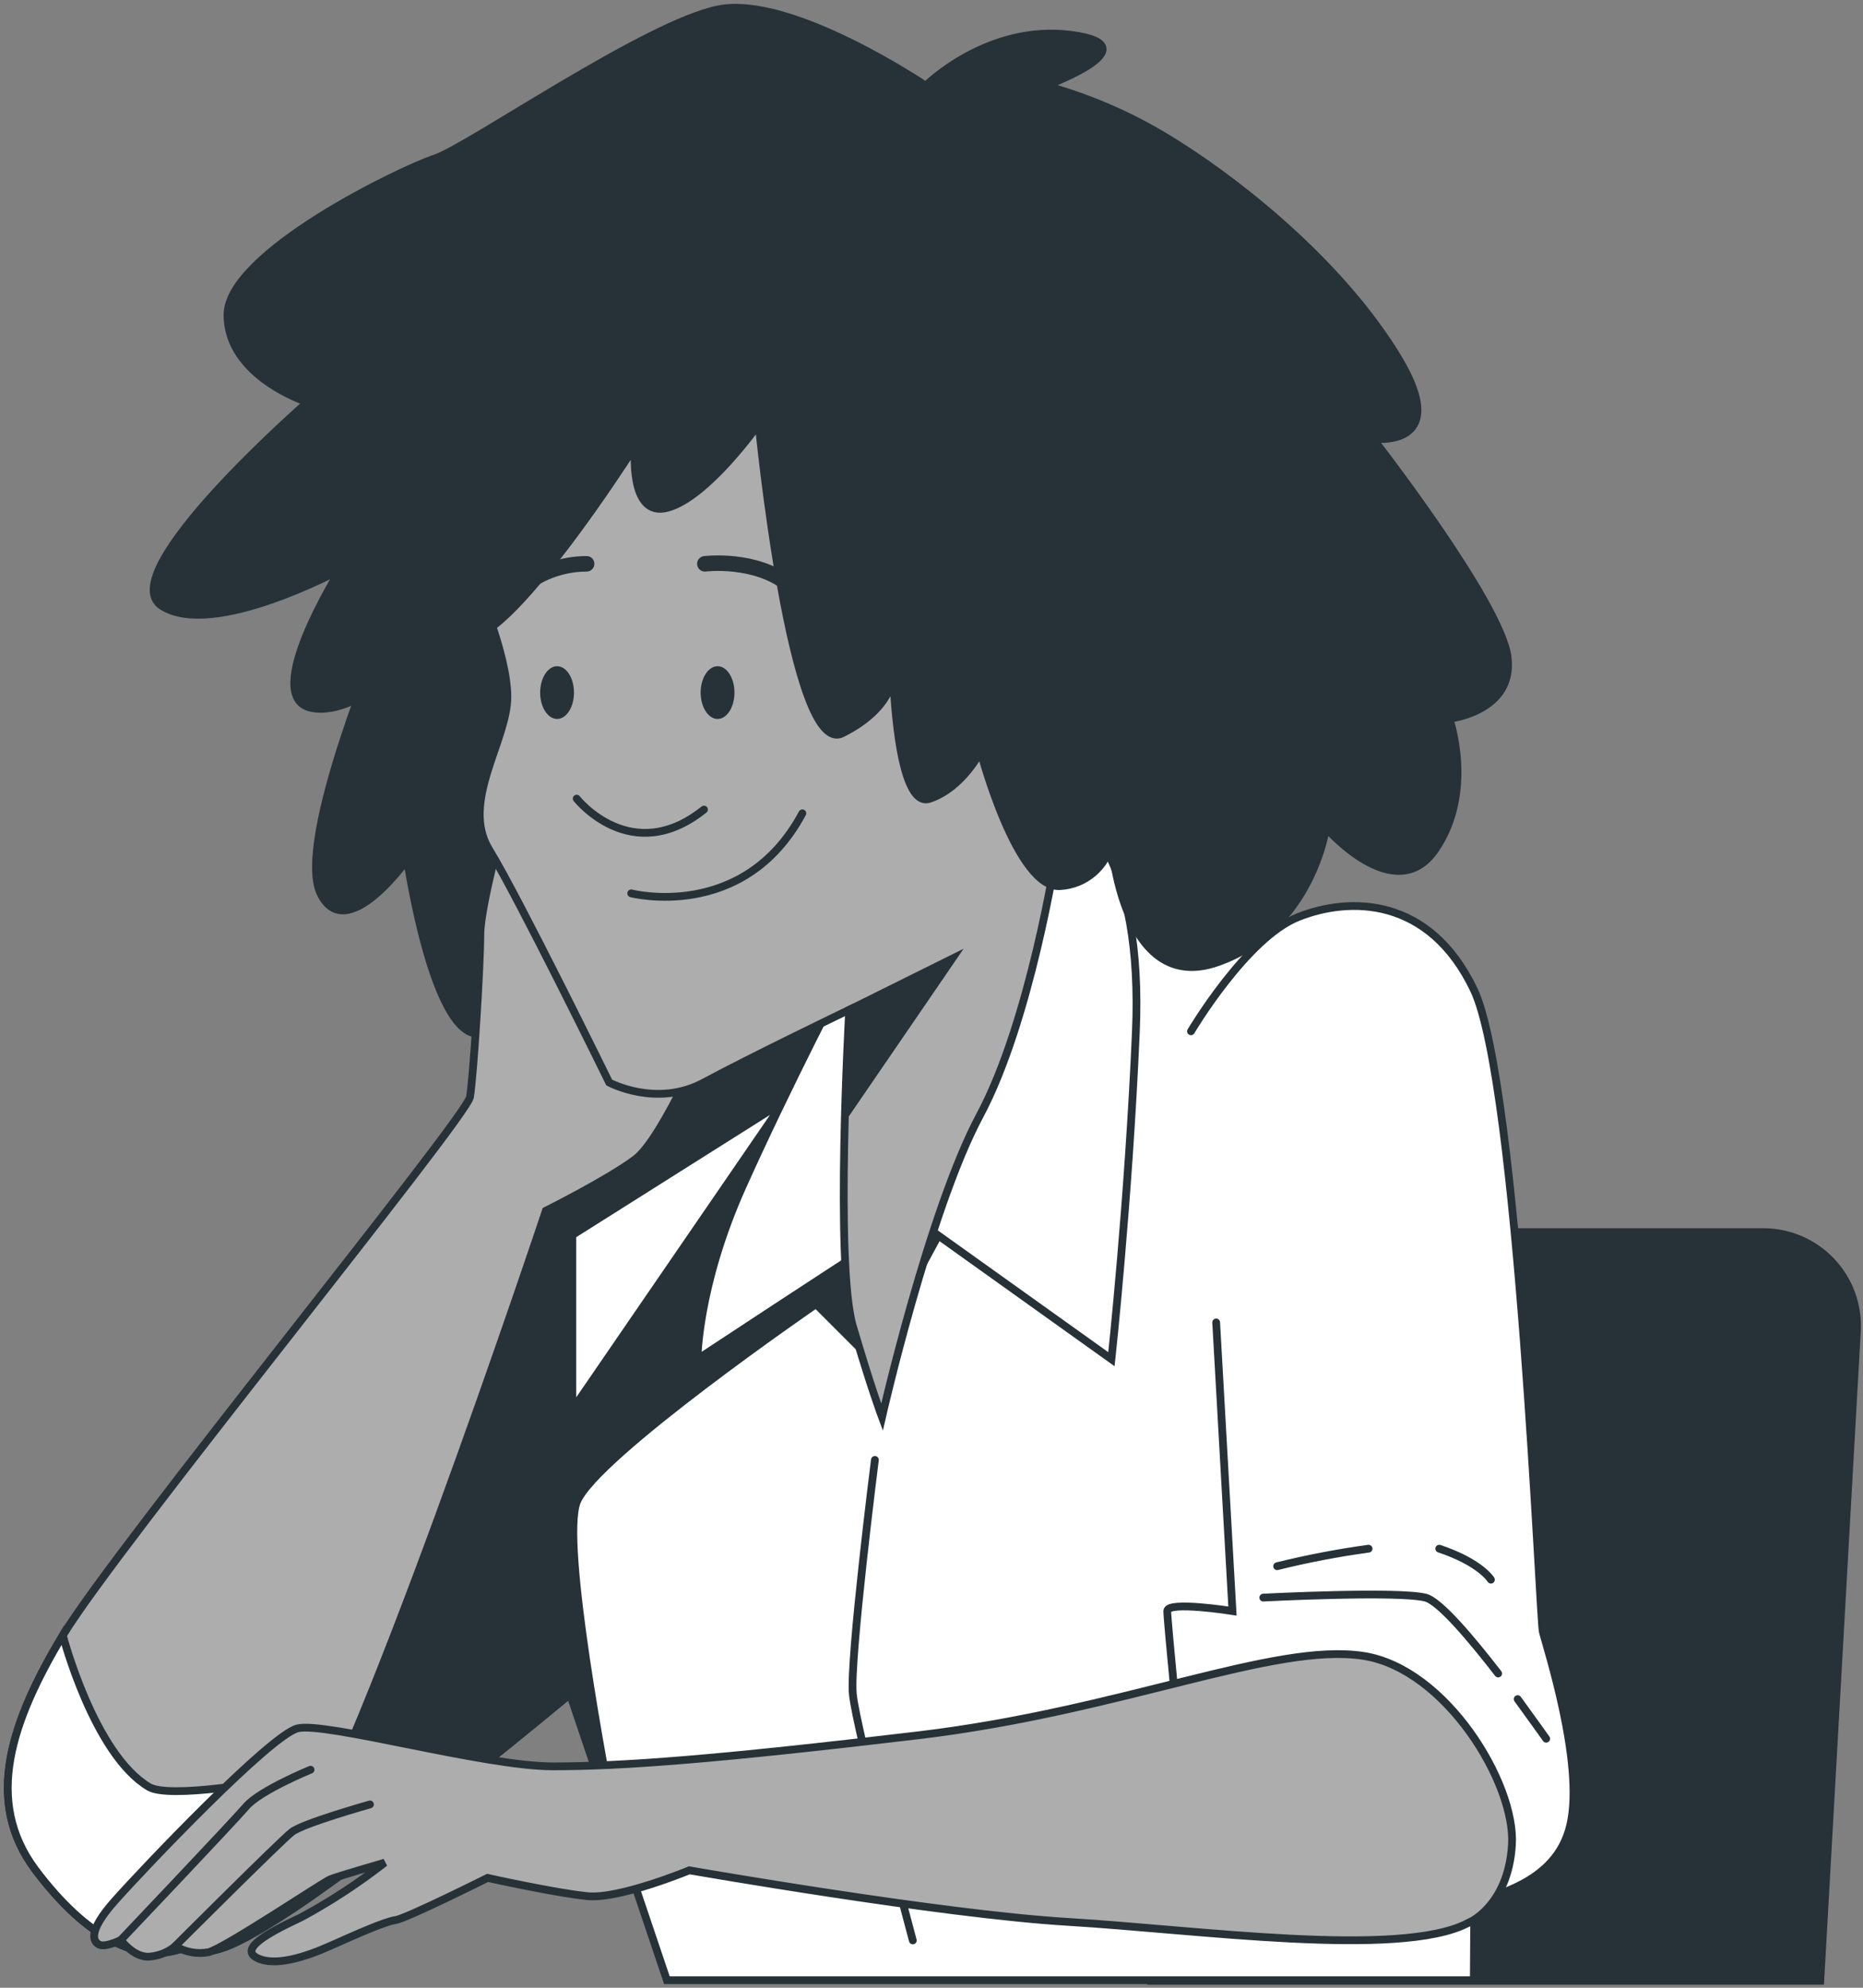
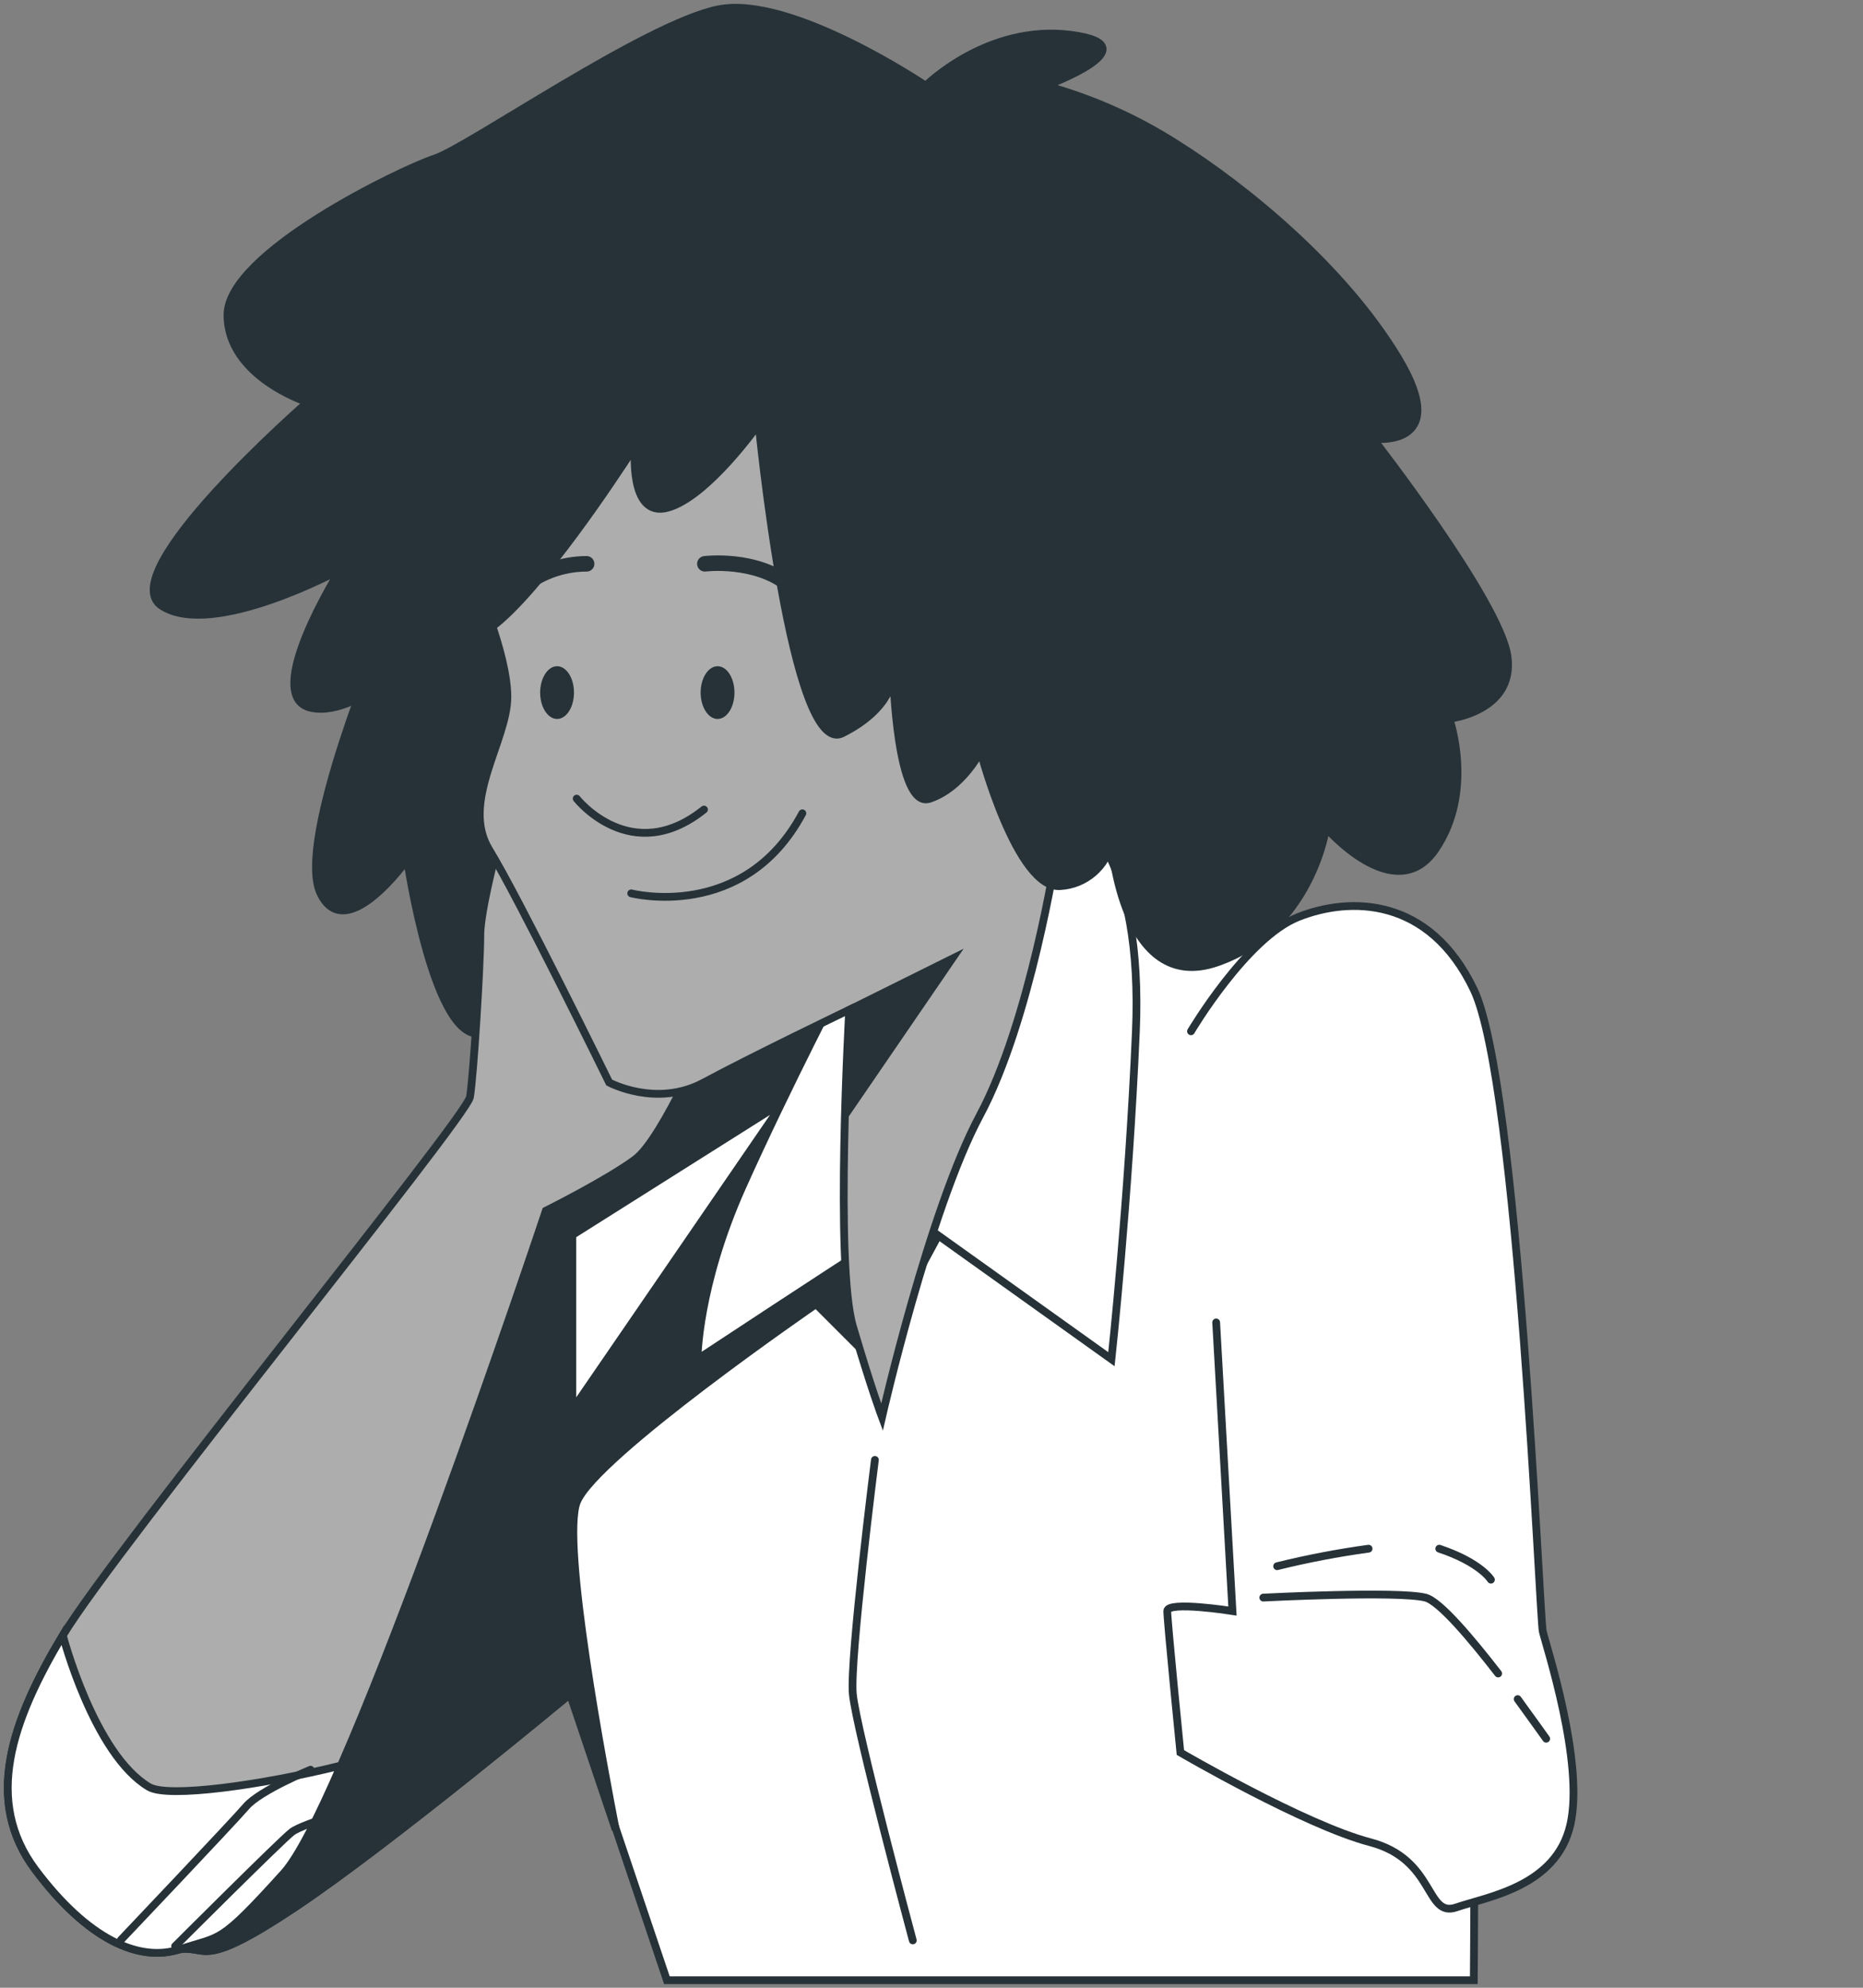
<svg xmlns="http://www.w3.org/2000/svg" fill="none" height="100%" overflow="visible" preserveAspectRatio="none" style="display: block;" viewBox="0 0 240 256" width="100%">
  <rect x="0" y="0" width="240" height="256" fill="#808080" stroke="none" />
  <g id="freepik--Character--inject-48">
-     <path d="M227.148 158.681H165.198C162.112 158.673 159.14 159.847 156.893 161.962C154.645 164.077 153.293 166.972 153.113 170.053L148.314 255.103H234.498L239.213 171.439C239.306 169.797 239.063 168.154 238.498 166.61C237.934 165.066 237.06 163.654 235.93 162.459C234.801 161.265 233.439 160.314 231.929 159.664C230.419 159.014 228.792 158.68 227.148 158.681Z" fill="#263238" id="Vector" stroke="#263238" stroke-linecap="round" />
    <path d="M107.648 127.948C107.648 127.948 76.148 134.615 73.439 138.175C70.73 141.734 17.453 229.703 17.453 229.703C17.453 229.703 19.668 251.48 23.228 251.029C26.787 250.577 25.895 253.696 37.928 245.705C49.961 237.715 73.481 218.153 73.481 218.153L85.913 255.029H189.863C189.863 255.029 190.745 139.057 187.637 131.066C184.529 123.076 158.762 117.29 149.837 117.29C140.912 117.29 107.648 127.948 107.648 127.948Z" fill="white" id="Vector_2" stroke="#263238" stroke-linecap="round" />
    <path d="M105.128 167.953L112.236 175.061L143.012 118.214C130.044 120.797 107.648 127.958 107.648 127.958C107.648 127.958 91.824 131.308 81.65 134.521L68.178 146.491C56.334 165.622 28.278 211.801 19.878 225.692L23.238 251.039C26.766 250.609 25.905 253.696 37.875 245.716C49.845 237.736 73.428 218.164 73.428 218.164L79.319 235.646C77.891 228.296 72.242 198.613 74.31 193.426C76.694 187.493 105.128 167.953 105.128 167.953Z" fill="#263238" id="Vector_3" stroke="#263238" stroke-linecap="round" />
    <path d="M100.98 141.871L73.733 181.571V159.059L100.98 141.871Z" fill="white" id="Vector_4" stroke="#263238" stroke-linecap="round" />
    <g id="Vector_5">
      <path d="M112.709 188.018C112.709 188.018 109.454 213.67 109.863 218.153C110.273 222.637 117.591 249.905 117.591 249.905" fill="white" />
      <path d="M112.709 188.018C112.709 188.018 109.454 213.67 109.863 218.153C110.273 222.637 117.591 249.905 117.591 249.905" stroke="#263238" stroke-linecap="round" />
    </g>
    <path d="M109.013 125.396C109.013 125.396 101.411 139.949 95.636 152.833C89.861 165.716 89.85 175.051 89.85 175.051C89.85 175.051 109.401 162.167 111.627 160.834C113.853 159.5 118.295 157.274 118.295 157.274L143.18 175.051C143.18 175.051 145.395 154.607 146.33 132.841C147.264 111.074 139.662 102.622 133.446 102.181C127.23 101.74 109.013 125.396 109.013 125.396Z" fill="white" id="Vector_6" stroke="#263238" stroke-linecap="round" />
    <path d="M49.457 81.317C49.457 81.317 38.033 108.25 41.288 115.054C44.543 121.858 52.449 110.707 52.449 110.707C52.449 110.707 55.988 134.92 62.246 133.009C68.504 131.098 77.996 123.485 77.996 123.485C77.996 123.485 88.065 139.54 94.869 139.54C101.673 139.54 109.013 125.396 109.013 125.396C109.013 125.396 119.355 84.31 119.901 79.963C120.447 75.616 118.536 47.308 102.755 41.869C86.973 36.43 63.863 51.119 57.342 59.803C50.822 68.486 49.457 81.317 49.457 81.317Z" fill="#263238" id="Vector_7" stroke="#263238" stroke-linecap="round" />
    <path d="M65.438 103.955C65.438 103.955 61.878 116.398 61.878 120.398C61.878 124.399 60.996 138.616 60.545 141.283C60.093 143.95 14.786 199.495 8.118 210.583C1.451 221.671 -2.098 231.919 4.559 240.802C11.216 249.685 17.894 252.803 23.228 251.018C28.562 249.233 28.11 250.577 36.552 241.243C44.994 231.908 70.32 155.93 70.32 155.93C70.32 155.93 78.321 151.94 81.87 149.273C85.419 146.606 91.646 131.938 91.646 131.938L65.438 103.955Z" fill="#ADADAD" id="Vector_8" stroke="#263238" stroke-linecap="round" />
    <path d="M4.559 240.812C11.226 249.695 17.894 252.814 23.228 251.029C28.562 249.244 28.11 250.588 36.552 241.253C38.369 239.248 40.973 234.155 43.902 227.393C33.686 229.913 21.663 231.593 19.196 230.144C12.087 225.944 8.087 210.593 8.087 210.593C1.451 221.702 -2.098 231.929 4.559 240.812Z" fill="white" id="Vector_9" stroke="#263238" stroke-linecap="round" />
    <path d="M61.164 74.765C61.164 74.765 65.364 84.131 65.364 89.759C65.364 95.387 59.274 103.346 63.023 109.436C66.771 115.526 78.479 139.414 78.479 139.414C78.479 139.414 84.569 142.7 90.669 139.414C96.77 136.127 109.401 130.048 109.401 130.048C109.401 130.048 107.532 162.839 109.874 170.809C112.215 178.778 113.622 182.516 113.622 182.516C113.622 182.516 119.712 155.815 126.222 143.666C132.732 131.518 136.061 109.93 136.061 109.93C136.061 109.93 135.588 101.53 136.061 93.067C136.533 84.604 123.408 52.306 102.324 45.281C81.24 38.257 69.533 45.281 63.905 53.681C58.277 62.081 61.164 74.765 61.164 74.765Z" fill="#ADADAD" id="Vector_10" stroke="#263238" stroke-linecap="round" />
    <path d="M74.289 102.853C74.289 102.853 81.314 111.757 90.69 104.26" id="Vector_11" stroke="#263238" stroke-linecap="round" />
    <path d="M81.314 115.054C81.314 115.054 95.835 118.802 103.364 104.743" id="Vector_12" stroke="#263238" stroke-linecap="round" />
    <path d="M94.617 89.203C94.617 91.072 93.641 92.594 92.444 92.594C91.247 92.594 90.26 91.072 90.26 89.203C90.26 87.334 91.236 85.801 92.444 85.801C93.651 85.801 94.617 87.334 94.617 89.203Z" fill="#263238" id="Vector_13" />
    <path d="M73.943 89.203C73.943 91.072 72.966 92.594 71.769 92.594C70.572 92.594 69.585 91.072 69.585 89.203C69.585 87.334 70.562 85.801 71.769 85.801C72.977 85.801 73.943 87.334 73.943 89.203Z" fill="#263238" id="Vector_14" />
    <path d="M90.806 72.613C90.806 72.613 97.337 71.794 101.694 75.332" id="Vector_15" stroke="#263238" stroke-linecap="round" stroke-width="2" />
    <path d="M75.57 72.613C72.37 72.615 69.278 73.775 66.866 75.878" id="Vector_16" stroke="#263238" stroke-linecap="round" stroke-width="2" />
    <path d="M109.422 130.048L122.642 123.485L109.034 143.351L109.422 130.048Z" fill="#263238" id="Vector_17" stroke="#263238" stroke-linecap="round" />
    <path d="M119.261 11.041C119.261 11.041 101.925 -0.667 92.559 1.202C83.193 3.071 60.23 19.052 56.019 20.417C51.809 21.782 29.307 32.597 29.307 40.556C29.307 48.515 39.618 51.802 39.618 51.802C39.618 51.802 14.313 73.852 20.876 78.052C27.438 82.252 43.839 73.369 43.839 73.369C43.839 73.369 33.528 89.77 40.091 91.166C46.653 92.563 56.513 81.79 56.513 81.79C56.513 81.79 58.854 85.538 65.889 78.514C72.924 71.489 81.818 57.43 81.818 57.43C81.818 57.43 80.883 66.796 86.018 65.389C91.152 63.982 97.736 54.616 97.736 54.616C97.736 54.616 101.936 97.718 108.509 94.442C115.082 91.166 115.071 86.945 115.071 86.945C115.071 86.945 115.533 104.281 119.754 102.874C123.975 101.467 126.317 96.784 126.317 96.784C126.317 96.784 131 114.581 136.617 114.119C138.175 114.023 139.658 113.421 140.842 112.405C142.026 111.39 142.847 110.015 143.18 108.491C143.18 108.491 144.587 128.168 156.767 123.958C168.947 119.747 170.826 106.622 170.826 106.622C170.826 106.622 179.72 116.933 184.875 109.436C190.031 101.939 186.713 92.563 186.713 92.563C186.713 92.563 195.113 91.628 194.21 84.604C193.307 77.579 176.874 56.495 176.874 56.495C176.874 56.495 187.175 57.892 180.15 46.184C173.126 34.477 160.473 24.134 151.569 18.538C146.355 15.21 140.671 12.682 134.706 11.041C134.706 11.041 148.755 5.896 137.982 4.489C127.209 3.082 119.261 11.041 119.261 11.041Z" fill="#263238" id="Vector_18" stroke="#263238" stroke-linecap="round" />
    <g id="Vector_19">
      <path d="M156.672 170.315L158.772 207.485C158.772 207.485 150.372 206.152 150.372 207.485C150.372 208.819 152.063 225.703 152.063 225.703C152.063 225.703 168.054 235.037 176.496 237.253C184.938 239.468 183.605 247.028 187.605 245.653C191.606 244.277 200.489 242.986 202.305 234.985C204.122 226.984 199.155 211.885 198.746 210.1C198.336 208.315 195.596 139.456 189.863 127.454C184.13 115.453 173.861 115.453 167.204 118.12C160.547 120.787 153.428 132.82 153.428 132.82" fill="white" />
      <path d="M156.672 170.315L158.772 207.485C158.772 207.485 150.372 206.152 150.372 207.485C150.372 208.819 152.063 225.703 152.063 225.703C152.063 225.703 168.054 235.037 176.496 237.253C184.938 239.468 183.605 247.028 187.605 245.653C191.606 244.277 200.489 242.986 202.305 234.985C204.122 226.984 199.155 211.885 198.746 210.1C198.336 208.315 195.596 139.456 189.863 127.454C184.13 115.453 173.861 115.453 167.204 118.12C160.547 120.787 153.428 132.82 153.428 132.82" stroke="#263238" stroke-linecap="round" />
    </g>
    <path d="M195.512 218.825C197.612 221.713 199.187 223.928 199.187 223.928" id="Vector_20" stroke="#263238" stroke-linecap="round" />
    <path d="M162.741 205.753C162.741 205.753 180.077 204.86 183.626 205.753C185.453 206.204 189.495 211.003 193.002 215.528" id="Vector_21" stroke="#263238" stroke-linecap="round" />
    <path d="M185.411 199.453C190.734 201.227 192.068 203.443 192.068 203.443" id="Vector_22" stroke="#263238" stroke-linecap="round" />
    <path d="M164.526 201.71C168.41 200.748 172.343 199.995 176.307 199.453" id="Vector_23" stroke="#263238" stroke-linecap="round" />
-     <path d="M194.777 237.589C195.26 229.693 186.261 214.898 175.635 213.26C164.085 211.486 144.524 220.369 118.316 223.487C92.108 226.606 80.096 227.488 71.213 227.488C62.33 227.488 41.886 221.702 38.337 222.595C34.788 223.487 18.335 240.812 14.786 244.813C11.237 248.813 12.003 250.063 12.791 250.451C13.578 250.84 15.563 249.853 15.563 249.853C15.563 249.853 17.127 252.005 19.08 252.005C20.369 251.94 21.602 251.461 22.598 250.64C23.883 251.424 25.414 251.701 26.892 251.417C29.045 250.829 41.592 242.429 42.527 242.041C43.461 241.652 49.562 239.888 49.562 239.888C46.181 242.53 42.584 244.883 38.81 246.923C34.316 249.023 30.809 251.029 33.15 252.173C35.492 253.318 39.45 251.984 42.527 250.619C45.603 249.254 49.562 247.469 50.927 247.291C52.292 247.112 62.813 241.852 62.813 241.852C62.813 241.852 71.601 243.805 75.707 244.204C79.812 244.603 88.8 240.875 88.8 240.875C88.8 240.875 121.235 246.545 137.646 247.522C154.058 248.498 180.234 252.205 189.023 247.711C189.012 247.753 194.283 245.653 194.777 237.589Z" fill="#ADADAD" id="Vector_24" stroke="#263238" stroke-linecap="round" />
    <path d="M22.556 250.651C22.556 250.651 36.111 237.106 37.592 235.951C39.072 234.796 47.661 232.391 47.661 232.391" id="Vector_25" stroke="#263238" stroke-linecap="round" />
    <path d="M15.563 249.853C15.563 249.853 29.927 234.733 31.712 232.654C33.497 230.575 40.007 227.918 40.007 227.918" id="Vector_26" stroke="#263238" stroke-linecap="round" />
  </g>
</svg>